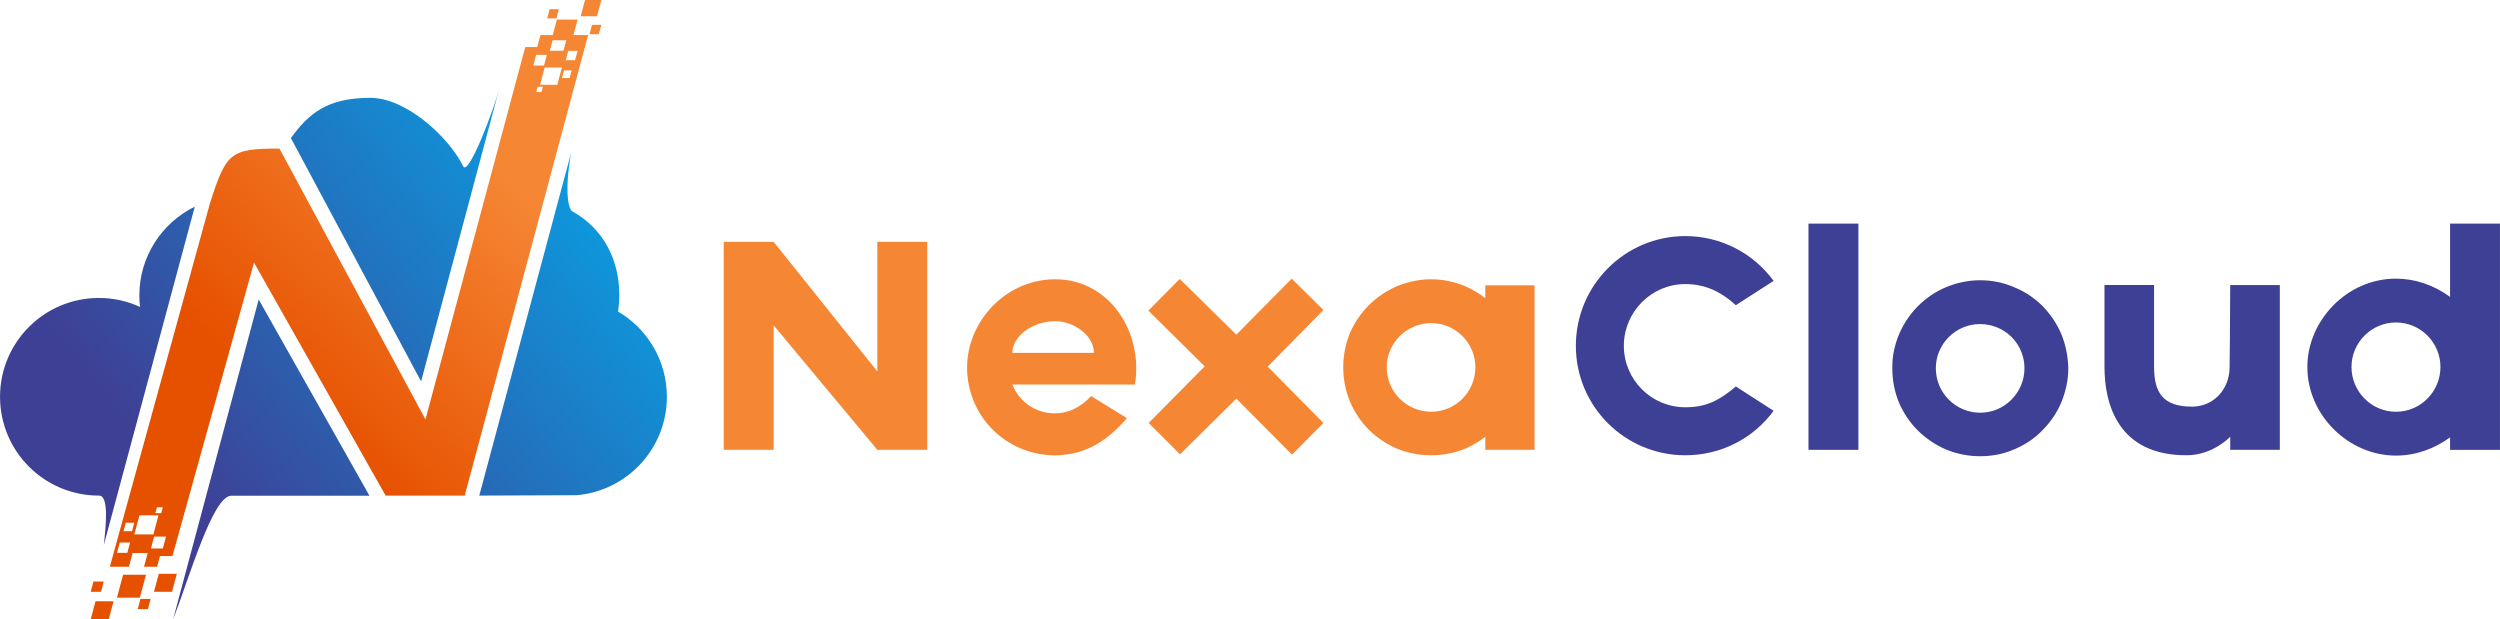
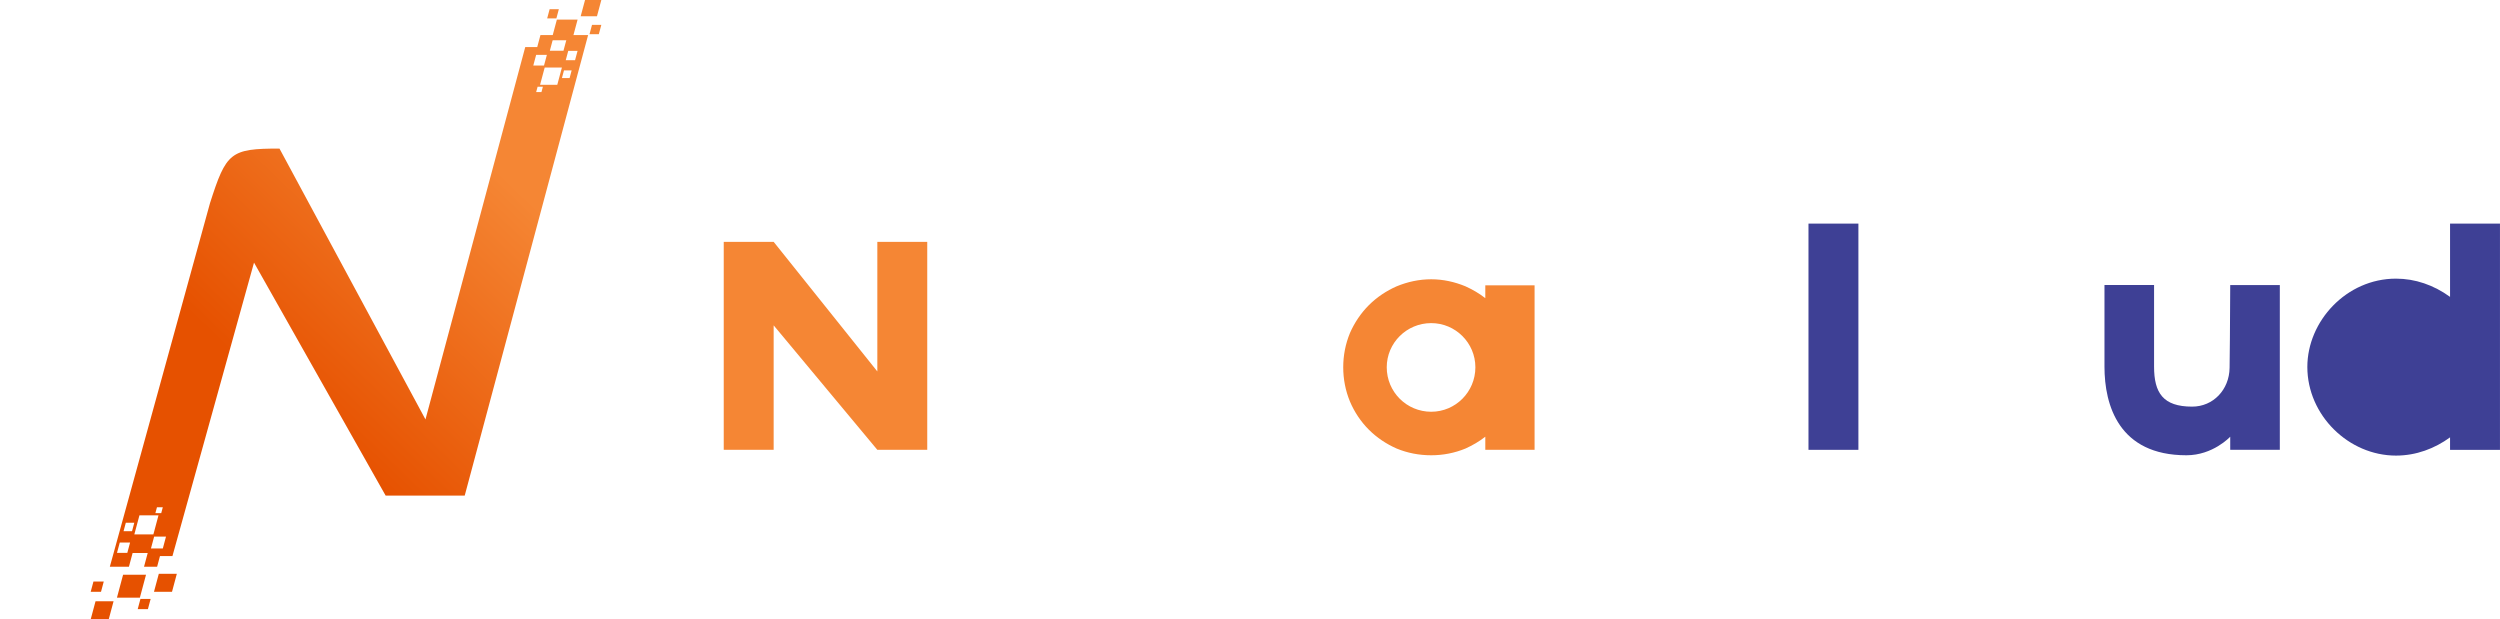
<svg xmlns="http://www.w3.org/2000/svg" xml:space="preserve" width="10.673in" height="2.644in" version="1.1" style="shape-rendering:geometricPrecision; text-rendering:geometricPrecision; image-rendering:optimizeQuality; fill-rule:evenodd; clip-rule:evenodd" viewBox="0 0 9476.67 2347.69">
  <defs>
    <style type="text/css">
   
    .fil2 {fill:#F58634}
    .fil3 {fill:#F58634}
    .fil4 {fill:#F58634;fill-rule:nonzero}
    .fil5 {fill:#3E4095;fill-rule:nonzero}
    .fil1 {fill:url(#id0)}
    .fil0 {fill:url(#id1)}
   
  </style>
    <linearGradient id="id0" gradientUnits="userSpaceOnUse" x1="1968.8" y1="721.68" x2="1136.42" y2="1588.92">
      <stop offset="0" style="stop-opacity:1; stop-color:#F58634" />
      <stop offset="1" style="stop-opacity:1; stop-color:#E65100" />
    </linearGradient>
    <linearGradient id="id1" gradientUnits="userSpaceOnUse" x1="772.53" y1="1957.3" x2="2611.6" y2="464.38">
      <stop offset="0" style="stop-opacity:1; stop-color:#3E4095" />
      <stop offset="1" style="stop-opacity:1; stop-color:#00AFEF" />
    </linearGradient>
  </defs>
  <g id="Layer_x0020_1">
    <g id="_2325951362624">
-       <path class="fil0" d="M374.61 1129.45c55.68,0 108.52,12.16 156.02,33.96 -1.64,-14.22 -2.51,-28.67 -2.51,-43.33 0,-147.9 85.72,-275.76 210.18,-336.67l-344.89 1282.56c7.54,-68.45 20.87,-188.87 -18.8,-187.29 -206.89,0 -374.61,-167.72 -374.61,-374.61 0,-206.89 167.72,-374.61 374.61,-374.61zm727.88 -606.29c68.22,-92.39 136.26,-152.32 301.53,-152.32 134.36,0 296.05,146.96 351.85,259.47 19.73,39.79 115.03,-213.21 135.43,-289.58l-295.16 1105.18 -493.65 -922.76zm1062.27 56.09c-26.4,150.17 -9.24,214.06 4.3,221.61 114.76,64.02 178.5,178.47 178.5,319.22 0,20.68 -1.7,40.96 -4.93,60.73 110.82,65.06 185.23,185.46 185.23,323.26 0,195.44 -149.67,355.89 -340.64,373.07l-370.55 1.55 348.08 -1299.43zm-764.29 1299.93l-523.88 0c-70.38,0 -159.49,312.34 -220.5,468.51l324.41 -1212.38 419.97 743.87z" />
      <path class="fil1" d="M1991 178.32l-378.25 1411.66 -553.4 -1026.78c-186.15,0 -201.79,14.2 -263.45,207.02l-379.64 1378.06 72.36 0 13.92 -51.94 57.23 0 -13.92 51.94 49.64 0 10.84 -40.42 47.26 0 309.2 -1112.36 498.95 883.17 299.76 0 467.74 -1745.64 -180.68 0 -12.14 45.29 -45.41 0zm-1508.5 1917.41l-39.07 0 10.48 -39.07 39.07 0 -10.48 39.07zm134.61 -16.58l-45 0 12.06 -45 45 0 -12.06 45zm-35.81 -53.37l-72.2 0 19.35 -72.2 72.2 0 -19.34 72.2zm29.77 -80.58l-22.17 0 5.94 -22.17 22.17 0 -5.94 22.17zm-110.7 68.57l-32.16 0 8.62 -32.17 32.16 0 -8.62 32.17zm151.55 229.63l-68.35 0 18.31 -68.34 68.34 0 -18.31 68.34zm-269.16 0l-39.08 0 10.47 -39.07 39.07 0 -10.47 39.07zm29.27 104.28l-68.35 0 18.31 -68.34 68.34 0 -18.31 68.34zm148.52 -38.63l-38.63 0 10.35 -38.63 38.63 0 -10.35 38.63zm-30.43 -43.52l-86.91 0 23.28 -86.91 86.91 0 -23.29 86.91zm1567.87 -2124.89l51.71 0 -13.85 51.71 -51.71 0 13.86 -51.71zm55.95 52.26l35.3 0 -9.47 35.31 -35.3 0 9.47 -35.31zm-121.64 14.98l40.66 0 -10.89 40.66 -40.66 0 10.89 -40.66zm32.36 48.23l65.24 0 -17.48 65.24 -65.24 0 17.48 -65.24zm-26.9 72.81l20.03 0 -5.37 20.03 -20.03 0 5.37 -20.03zm100.03 -61.96l29.06 0 -7.79 29.07 -29.06 0 7.79 -29.07z" />
      <polygon class="fil2" points="2110.91,74.23 2189.44,74.23 2168.4,152.75 2089.86,152.75 " />
      <polygon class="fil2" points="2083.41,34.9 2118.32,34.9 2108.97,69.81 2074.06,69.81 " />
      <polygon class="fil2" points="2217.62,0 2279.38,0 2262.83,61.75 2201.08,61.75 " />
      <polygon class="fil3" points="2244.07,94.23 2279.38,94.23 2269.92,129.53 2234.61,129.53 " />
      <polygon class="fil4" points="3325.64,916.76 3325.64,1408.02 2932.63,916.76 2932.63,916.76 2932.63,916.76 2743.4,916.76 2743.4,1705.2 2932.63,1705.2 2932.63,1233.35 3325.64,1705.2 3514.86,1705.2 3514.86,916.76 " />
-       <path id="_1" class="fil4" d="M4135.91 1501.42c-38.82,42.45 -86.12,65.5 -137.07,65.5 -72.78,0 -135.86,-43.67 -161.33,-109.17l464.57 0c32.75,-195.29 -94.61,-399.07 -302.03,-399.07 -198.93,0 -352.98,179.52 -332.36,369.96 18.19,169.82 160.11,297.18 331.15,297.18 120.08,0 203.78,-60.65 272.92,-140.71l-135.85 -83.7zm-135.85 -283.84c71.57,0 146.77,54.58 146.77,120.08l-309.31 0c0,-61.86 74,-120.08 162.54,-120.08z" />
-       <polygon id="_2" class="fil4" points="4805.48,1389.82 5016.53,1175.12 4896.45,1056.25 4686.61,1268.52 4471.9,1057.46 4353.03,1177.55 4566.52,1388.61 4354.25,1603.31 4473.12,1722.18 4686.61,1511.12 4897.66,1723.39 5016.53,1603.31 " />
      <path id="_3" class="fil4" d="M5630.3 1081.72l0 48.52c-23.05,-18.19 -48.52,-32.75 -75.2,-44.88 -41.24,-16.98 -84.91,-26.69 -129.79,-26.69 -46.09,0 -89.76,9.7 -131,26.69 -38.82,16.98 -75.2,41.24 -105.53,71.57 -30.32,30.32 -54.58,66.71 -71.57,105.53 -16.98,41.24 -25.47,84.91 -25.47,129.79 0,44.88 8.49,88.55 25.47,129.79 16.98,40.03 41.24,76.42 71.57,106.74 30.32,30.32 66.71,54.58 105.53,71.57 41.24,16.98 84.91,25.47 131,25.47 44.88,0 88.55,-8.49 129.79,-25.47 26.69,-12.13 52.16,-26.69 75.2,-44.88l0 49.73 186.8 0 0 -623.47 -186.8 0zm-204.99 479.13c-93.4,0 -168.61,-75.2 -168.61,-168.61 0,-92.19 75.2,-167.39 168.61,-167.39 92.19,0 167.39,75.2 167.39,167.39 0,93.4 -75.2,168.61 -167.39,168.61l0 0z" />
-       <path id="_4" class="fil5" d="M6580.07 1465.03c-63.07,53.37 -112.81,78.84 -191.65,78.84 -128.58,0 -232.89,-104.32 -232.89,-232.89 0,-128.58 104.32,-234.1 232.89,-234.1 78.84,0 138.28,31.54 191.65,80.06l143.13 -92.19c-75.2,-103.1 -197.72,-169.82 -334.78,-169.82 -229.26,0 -414.84,186.8 -414.84,416.05 0,229.26 185.59,414.84 414.84,414.84 137.07,0 259.58,-65.5 334.78,-168.6l-143.13 -92.19z" />
      <polygon id="_5" class="fil5" points="6855.41,1705.2 7044.64,1705.2 7044.64,847.62 6855.41,847.62 " />
-       <path id="_6" class="fil5" d="M7813.67 1266.1c-16.98,-40.03 -41.24,-75.2 -71.57,-106.74 -31.54,-30.32 -66.71,-54.58 -106.74,-70.35 -41.24,-18.19 -84.91,-26.69 -129.79,-26.69 -44.88,0 -88.55,9.7 -129.79,26.69 -40.03,16.98 -75.2,41.24 -105.53,71.57 -30.32,30.32 -54.58,66.71 -71.57,106.74 -16.98,41.24 -26.69,84.91 -25.47,129.79 0,44.88 8.49,88.55 25.47,129.79 16.98,38.82 41.24,75.2 71.57,105.53 31.54,30.32 66.71,54.58 106.74,71.57 41.24,16.98 84.91,25.47 129.79,25.47 44.88,0 88.55,-8.49 129.79,-26.69 40.03,-16.98 75.2,-40.03 105.53,-71.57 30.32,-30.32 54.58,-65.5 71.57,-105.53 16.98,-41.24 26.69,-84.91 26.69,-129.79 -1.21,-44.88 -9.7,-88.55 -26.69,-129.79zm-306.88 298.4c-93.4,0 -168.61,-75.2 -168.61,-168.61 0,-92.19 75.21,-167.39 167.39,-167.39 93.4,0 168.6,73.99 168.6,167.39 0,92.19 -75.2,168.61 -167.39,168.61z" />
      <path id="_7" class="fil5" d="M8287.95 1725.82c100.68,0 164.96,-69.14 166.18,-70.35l0 49.73 188.01 0 0 -624.69 -188.01 0c0,120.08 -2.43,314.16 -2.43,314.16 -1.21,82.49 -61.86,146.77 -141.92,146.77 -110.38,0 -144.35,-52.16 -144.35,-151.63 0,-61.86 0,-174.67 0,-309.31l-188.01 0c0,0 0,248.66 0,309.31 0,146.77 54.58,336 310.53,336z" />
-       <path id="_8" class="fil5" d="M9287.45 847.62l0 277.77c-61.86,-44.88 -132.21,-69.14 -204.99,-69.14 -188.01,0 -336,161.33 -336,334.78 0,183.16 156.47,336 336,336 76.42,0 146.77,-26.69 204.99,-69.14l0 47.31 189.22 0 0 -857.58 -189.22 0zm-204.99 713.23c-93.4,0 -168.61,-76.42 -168.61,-169.82 0,-92.19 75.2,-168.6 168.61,-168.6 93.4,0 168.6,76.42 168.6,168.6 0,93.4 -75.2,169.82 -168.6,169.82l0 0z" />
+       <path id="_8" class="fil5" d="M9287.45 847.62l0 277.77c-61.86,-44.88 -132.21,-69.14 -204.99,-69.14 -188.01,0 -336,161.33 -336,334.78 0,183.16 156.47,336 336,336 76.42,0 146.77,-26.69 204.99,-69.14l0 47.31 189.22 0 0 -857.58 -189.22 0zm-204.99 713.23l0 0z" />
    </g>
  </g>
</svg>